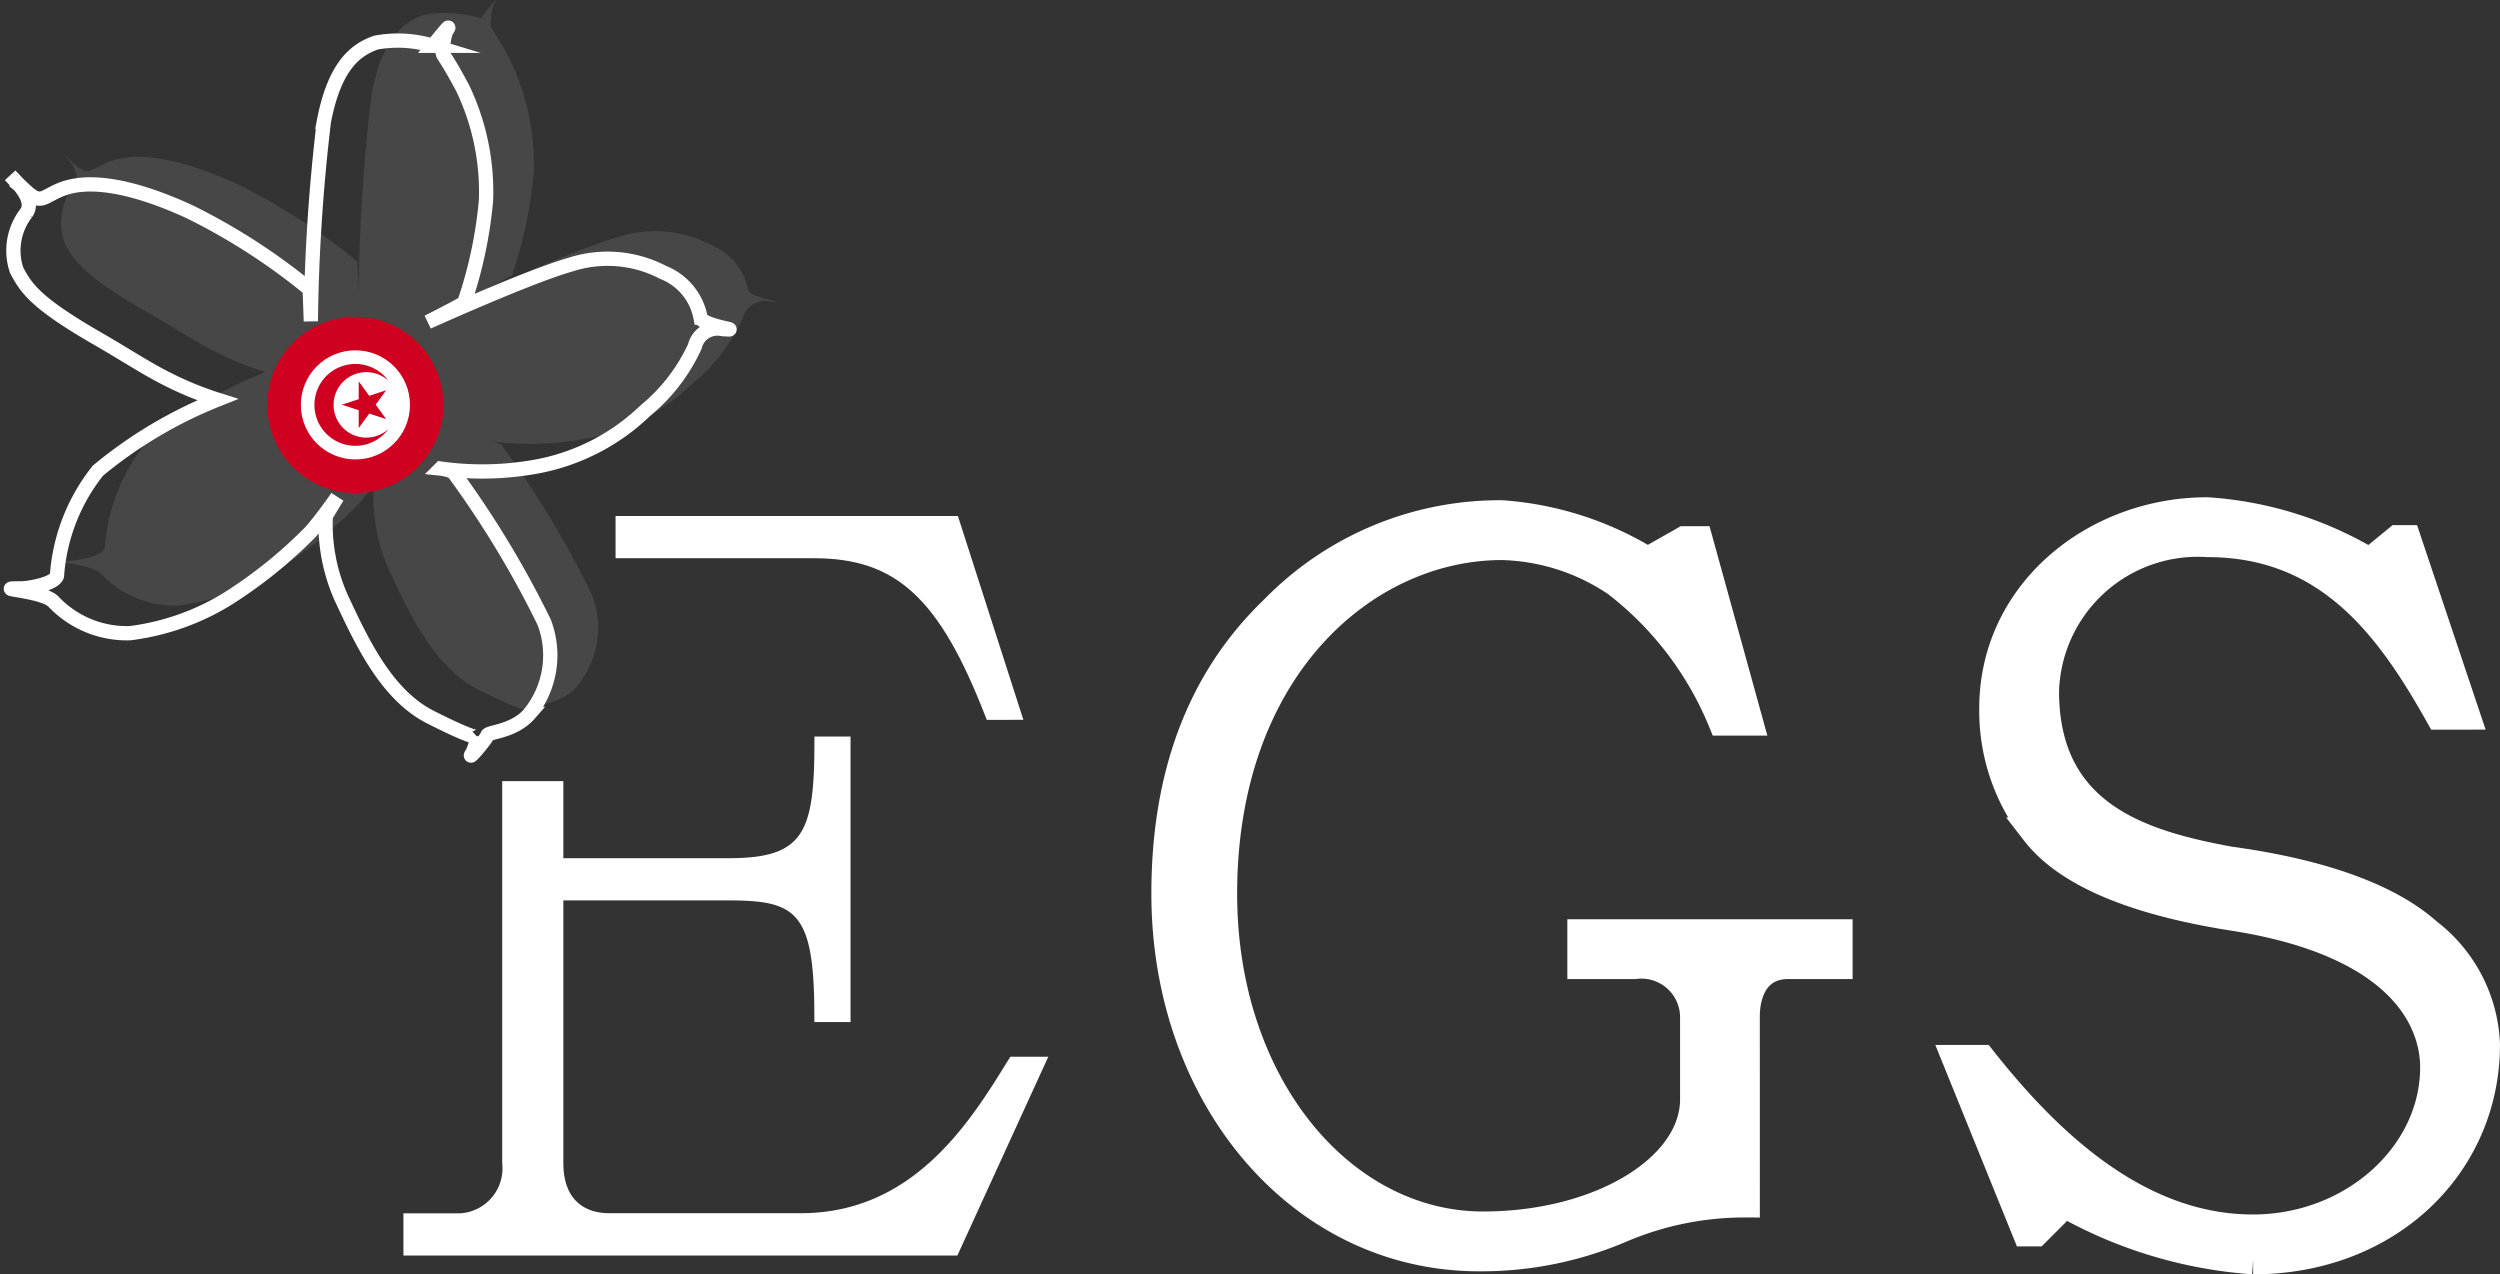
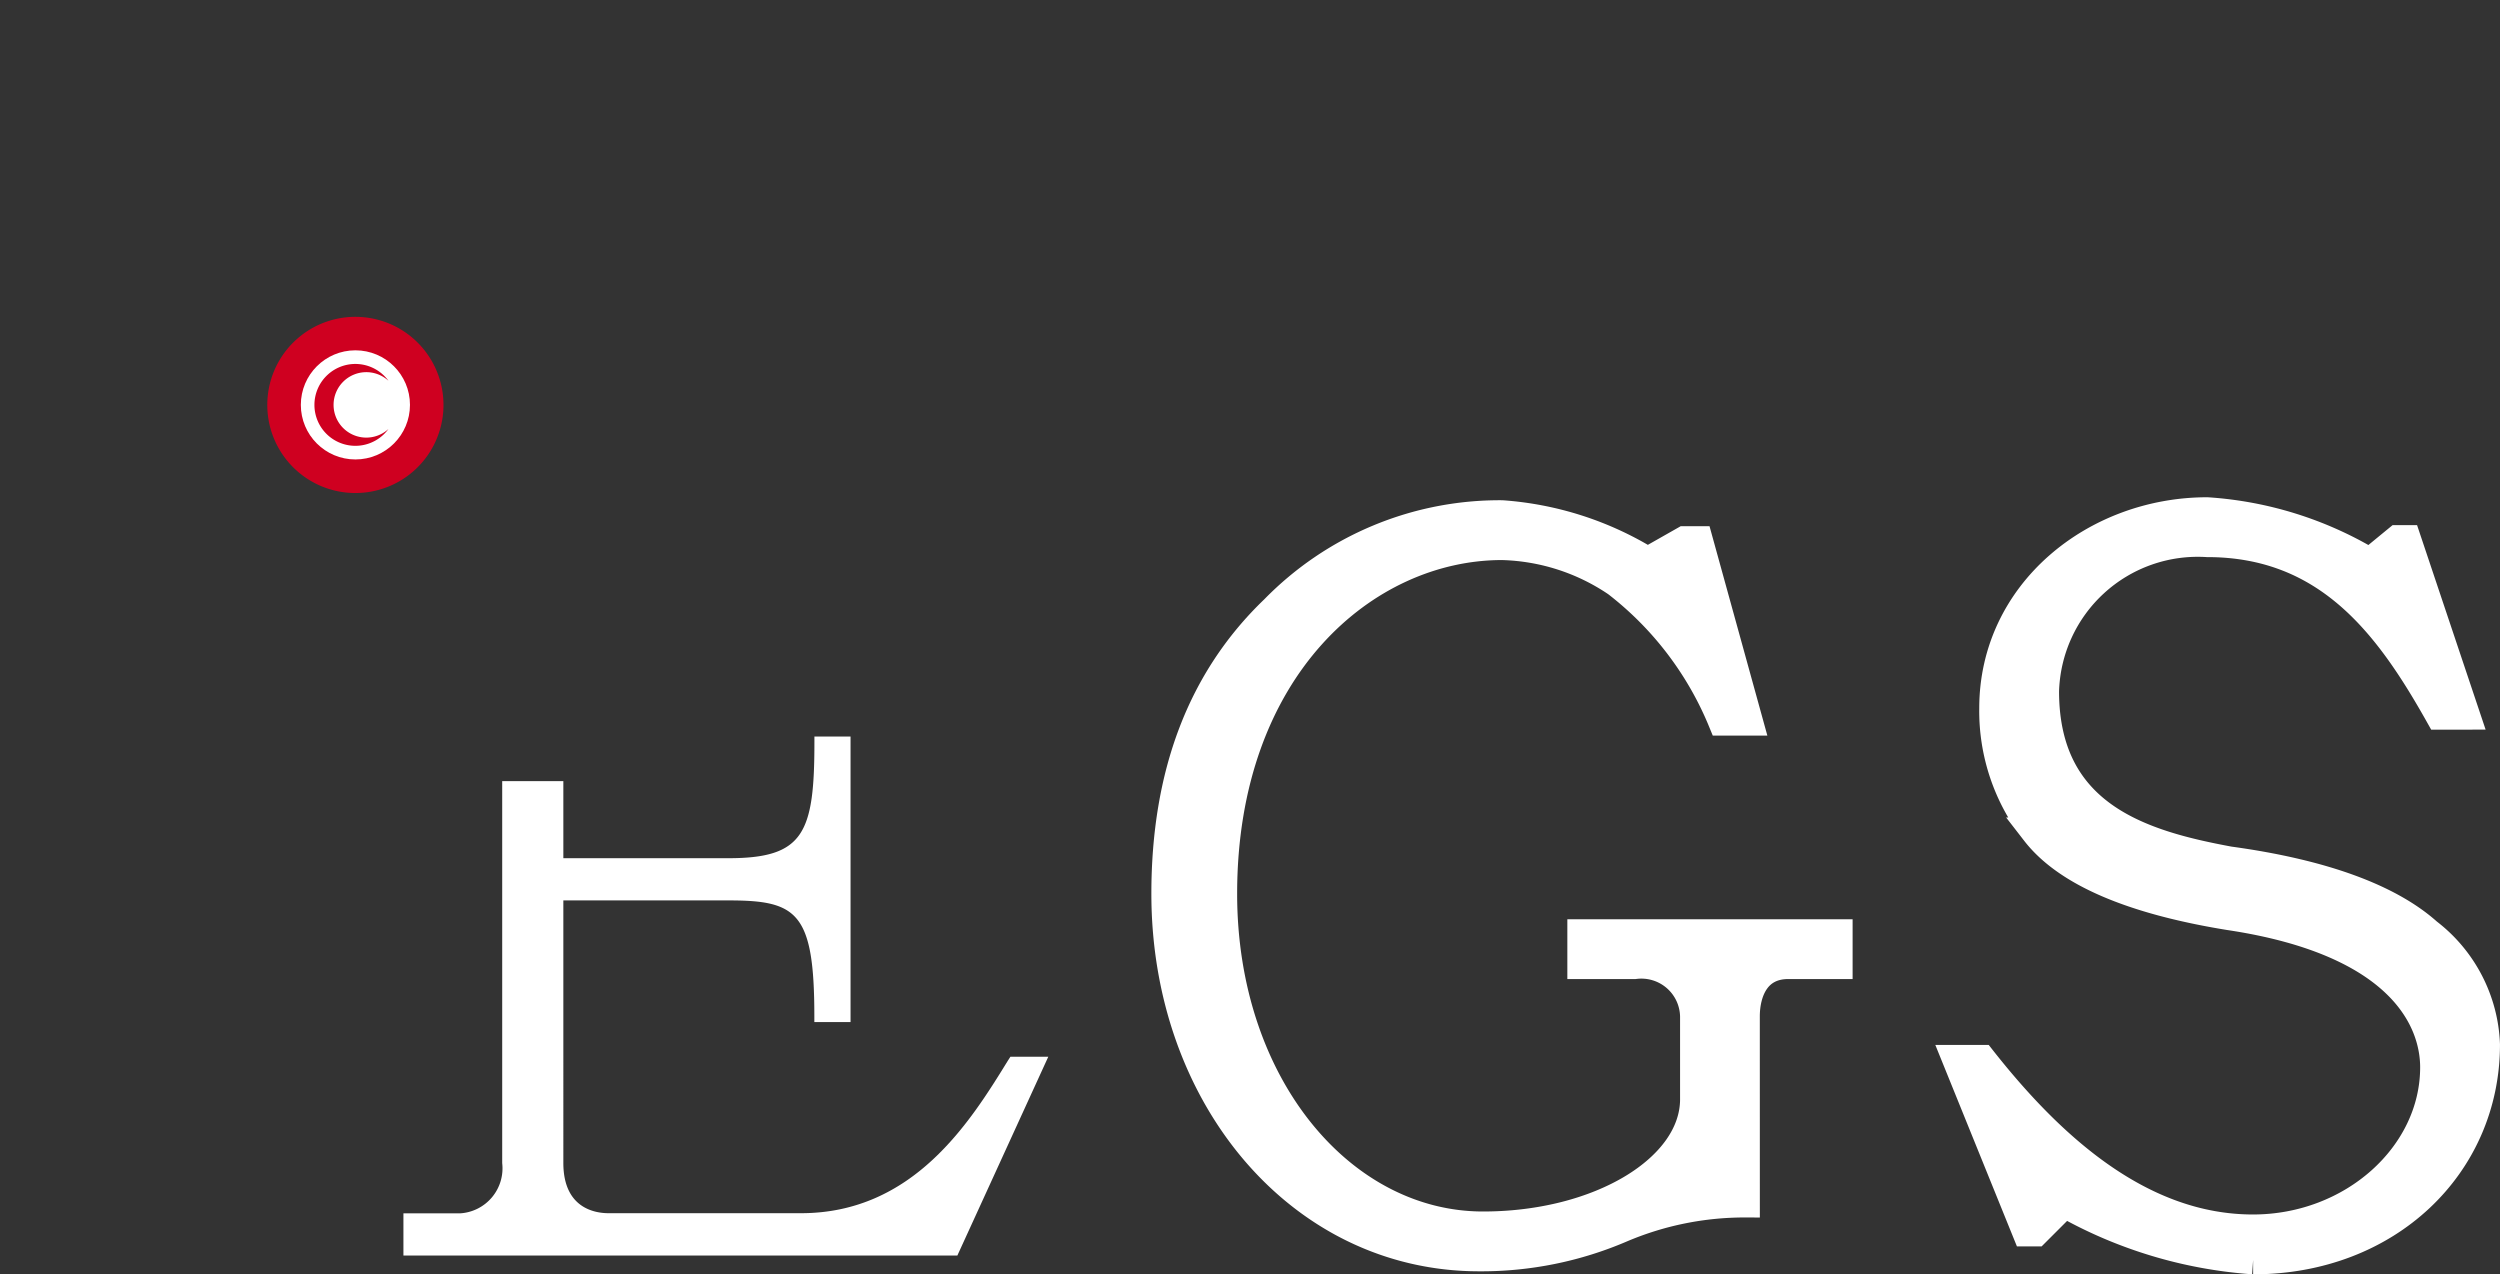
<svg xmlns="http://www.w3.org/2000/svg" width="78.664" height="40.097" viewBox="0 0 78.664 40.097">
  <rect x="0" y="0" width="78.664" height="40.097" fill="#333333" stroke="none" />
  <g id="Groupe_3358" data-name="Groupe 3358" transform="translate(-37.935 -25.618)">
    <g id="Groupe_3352" data-name="Groupe 3352" transform="translate(38.16 25.618)">
      <g id="Groupe_3351" data-name="Groupe 3351">
        <g id="Groupe_3350" data-name="Groupe 3350">
-           <path id="Tracé_45943" data-name="Tracé 45943" d="M38.255,32.49c.173.185.805.761.509,1.182a1.931,1.931,0,0,0-.307,1.8c.3.573.6,1.035,2.573,2.17.784.45,1.521.935,2.143,1.245a10.431,10.431,0,0,0,1.605.661,14.034,14.034,0,0,0-3.761,2.234,5.982,5.982,0,0,0-1.29,3.313c-.079.22-.7.366-1.093.392-1.114,0,.715.061,1.007.442a3.182,3.182,0,0,0,2.384.968,7.664,7.664,0,0,0,3.1-1.1,14.6,14.6,0,0,0,2.595-2.1c.4-.464.827-1.086.827-1.086l-.362.6a5.683,5.683,0,0,0,.5,2.6c.612,1.3,1.386,3.009,2.784,3.721s1.487.627,1.487.627a2.069,2.069,0,0,1-.15.488c-.246.378.436-.421.464-.535s.83-.11,1.323-.676a2.915,2.915,0,0,0,.466-2.881,30.8,30.8,0,0,0-2.82-4.673c-.071-.126-.441-.165-.441-.165a9.507,9.507,0,0,0,3.043-.068,6.676,6.676,0,0,0,3.4-1.755A5.668,5.668,0,0,0,59.8,37.87a.73.73,0,0,1,.867-.542c.741.053-.585-.08-.688-.358A1.911,1.911,0,0,0,58.8,35.544a3.77,3.77,0,0,0-2.909-.246c-1.29.362-4.494,1.809-4.494,1.809s1.138-.576,1.148-.614a13.732,13.732,0,0,0,.683-3.224,7.561,7.561,0,0,0-.732-3.517c-.46-.866-.611-1.03-.622-1.078a1.878,1.878,0,0,1,.1-.718c.282-.419-.419.458-.419.458a3.775,3.775,0,0,0-1.791-.1c-.664.231-1.309.758-1.639,2.489a58.168,58.168,0,0,0-.409,6.278l-.036-1.007a19.636,19.636,0,0,0-3.78-2.439c-1.936-.889-3.26-1.027-4.064-.692-.53.22-.613.454-1.027.094A7.455,7.455,0,0,1,38.255,32.49Z" transform="translate(-38.16 -26.973)" fill="none" stroke="#fff" stroke-miterlimit="10" stroke-width="0.449" />
-           <path id="Tracé_45944" data-name="Tracé 45944" d="M42.1,30.267c.173.185.805.761.509,1.182a1.931,1.931,0,0,0-.307,1.8c.3.573.6,1.035,2.573,2.17.784.45,1.521.935,2.143,1.245a10.413,10.413,0,0,0,1.605.661,14.034,14.034,0,0,0-3.761,2.234,5.98,5.98,0,0,0-1.29,3.312c-.079.22-.7.366-1.093.392-1.114,0,.715.061,1.007.442a3.181,3.181,0,0,0,2.384.968,7.664,7.664,0,0,0,3.1-1.1,14.576,14.576,0,0,0,2.595-2.1c.4-.464.827-1.086.827-1.086l-.362.6a5.683,5.683,0,0,0,.5,2.6c.612,1.3,1.386,3.009,2.784,3.721s1.487.627,1.487.627a2.074,2.074,0,0,1-.15.488c-.246.378.436-.422.464-.535s.83-.111,1.323-.676a2.915,2.915,0,0,0,.466-2.881,30.8,30.8,0,0,0-2.82-4.673c-.071-.126-.441-.165-.441-.165a9.507,9.507,0,0,0,3.043-.068,6.679,6.679,0,0,0,3.4-1.755,5.664,5.664,0,0,0,1.552-2.024.731.731,0,0,1,.867-.542c.741.054-.585-.08-.688-.357a1.911,1.911,0,0,0-1.173-1.426,3.771,3.771,0,0,0-2.909-.247c-1.29.362-4.494,1.81-4.494,1.81s1.138-.576,1.148-.614a13.737,13.737,0,0,0,.683-3.224,7.564,7.564,0,0,0-.732-3.518c-.46-.865-.611-1.03-.622-1.077a1.878,1.878,0,0,1,.1-.718c.282-.42-.419.458-.419.458a3.777,3.777,0,0,0-1.791-.1c-.664.231-1.309.758-1.639,2.489a58.167,58.167,0,0,0-.409,6.278l-.036-1.007a19.636,19.636,0,0,0-3.78-2.439c-1.936-.889-3.26-1.027-4.064-.693-.53.22-.613.454-1.027.095C42.328,30.53,41.782,29.93,42.1,30.267Z" transform="translate(-40.502 -25.618)" fill="#fff" opacity="0.1" />
          <path id="Tracé_45945" data-name="Tracé 45945" d="M64.65,54.127a2.772,2.772,0,1,1-2.545-2.981A2.772,2.772,0,0,1,64.65,54.127Z" transform="translate(-50.929 -41.168)" fill="#cf0020" />
          <g id="Groupe_3349" data-name="Groupe 3349" transform="translate(9.241 11.023)">
            <circle id="Ellipse_19" data-name="Ellipse 19" cx="1.717" cy="1.717" r="1.717" fill="#fff" />
            <g id="Groupe_3348" data-name="Groupe 3348" transform="translate(0.429 0.429)">
              <path id="Tracé_45946" data-name="Tracé 45946" d="M63.516,56.224a1.03,1.03,0,0,1,1.727-.758,1.288,1.288,0,1,0,0,1.516,1.03,1.03,0,0,1-1.727-.758Z" transform="translate(-62.915 -54.936)" fill="#cf0020" />
-               <path id="Tracé_45947" data-name="Tracé 45947" d="M65.976,56.8l-.33-.454v.561l-.534.173.534.173v.561l.33-.454.534.173-.33-.454.33-.454Z" transform="translate(-64.254 -55.798)" fill="#cf0020" />
            </g>
          </g>
        </g>
      </g>
    </g>
    <g id="Groupe_3357" data-name="Groupe 3357" transform="translate(50.629 41.719)">
      <g id="Groupe_3353" data-name="Groupe 3353" transform="translate(0 0.137)">
-         <path id="Tracé_45948" data-name="Tracé 45948" d="M93.414,68.512c2.586,0,3.947,1.255,5.39,4.972l.044.113H100l-2.06-6.413H87.168v1.327Z" transform="translate(-80.493 -67.185)" fill="#fff" />
        <path id="Tracé_45949" data-name="Tracé 45949" d="M89.1,95.142c-1.18,1.913-2.963,4.8-6.51,4.8H76.535c-.428,0-1.423-.154-1.423-1.581V90.1H80.3c2.162,0,2.71.359,2.71,3.652v.177h1.139V84.943H83.012v.177c0,2.874-.338,3.652-2.71,3.652h-5.19V86.346H73.188v12.02a1.419,1.419,0,0,1-1.33,1.581H70.08v1.327H87.51l2.861-6.255H89.179Z" transform="translate(-70.08 -78.006)" fill="#fff" />
      </g>
      <g id="Groupe_3356" data-name="Groupe 3356" transform="translate(23.989 0)">
        <g id="Groupe_3355" data-name="Groupe 3355">
          <g id="Groupe_3354" data-name="Groupe 3354">
            <path id="Tracé_45950" data-name="Tracé 45950" d="M149.728,88.734a9.912,9.912,0,0,0-3.892.784,11.149,11.149,0,0,1-4.489.91c-5.619,0-9.856-5.053-9.856-11.425,0-3.767,1.13-6.749,3.422-8.946a9.9,9.9,0,0,1,7.157-2.982,10.122,10.122,0,0,1,4.583,1.475l1.161-.659h.439l1.569,5.681h-.816a10.585,10.585,0,0,0-3.327-4.363,6.725,6.725,0,0,0-3.609-1.161c-4.3,0-8.789,3.829-8.789,10.955,0,6.026,3.735,10.452,8.192,10.452,3.7,0,6.654-1.82,6.654-3.986V82.864a1.672,1.672,0,0,0-1.883-1.632H144.58v-.973h8.067v.973h-1.57c-1.036,0-1.35.879-1.35,1.632Z" transform="translate(-131.491 -66.981)" fill="#fff" stroke="#fff" stroke-miterlimit="10" stroke-width="0.909" />
            <path id="Tracé_45951" data-name="Tracé 45951" d="M210.4,73.238c-1.57-2.794-3.484-5.43-7.314-5.43a4.821,4.821,0,0,0-5.116,4.677c0,3.955,3.108,4.834,5.807,5.336,2.982.408,5.054,1.193,6.246,2.26a4.649,4.649,0,0,1,1.821,3.515c0,3.8-3.076,6.78-7.313,6.78a14.042,14.042,0,0,1-5.933-1.789l-.91.91h-.283l-2.2-5.431h.785c2.2,2.794,5.022,5.336,8.538,5.336,3.139,0,5.713-2.323,5.713-5.085,0-1.444-1-3.955-6.466-4.771-3.076-.5-5.117-1.381-6.089-2.636a6.144,6.144,0,0,1-1.318-3.892c0-3.641,3.2-6.184,6.717-6.184a11.388,11.388,0,0,1,5.117,1.6l.879-.722h.282l1.852,5.525Z" transform="translate(-170.318 -66.834)" fill="#fff" stroke="#fff" stroke-miterlimit="10" stroke-width="0.909" />
          </g>
        </g>
      </g>
    </g>
  </g>
</svg>